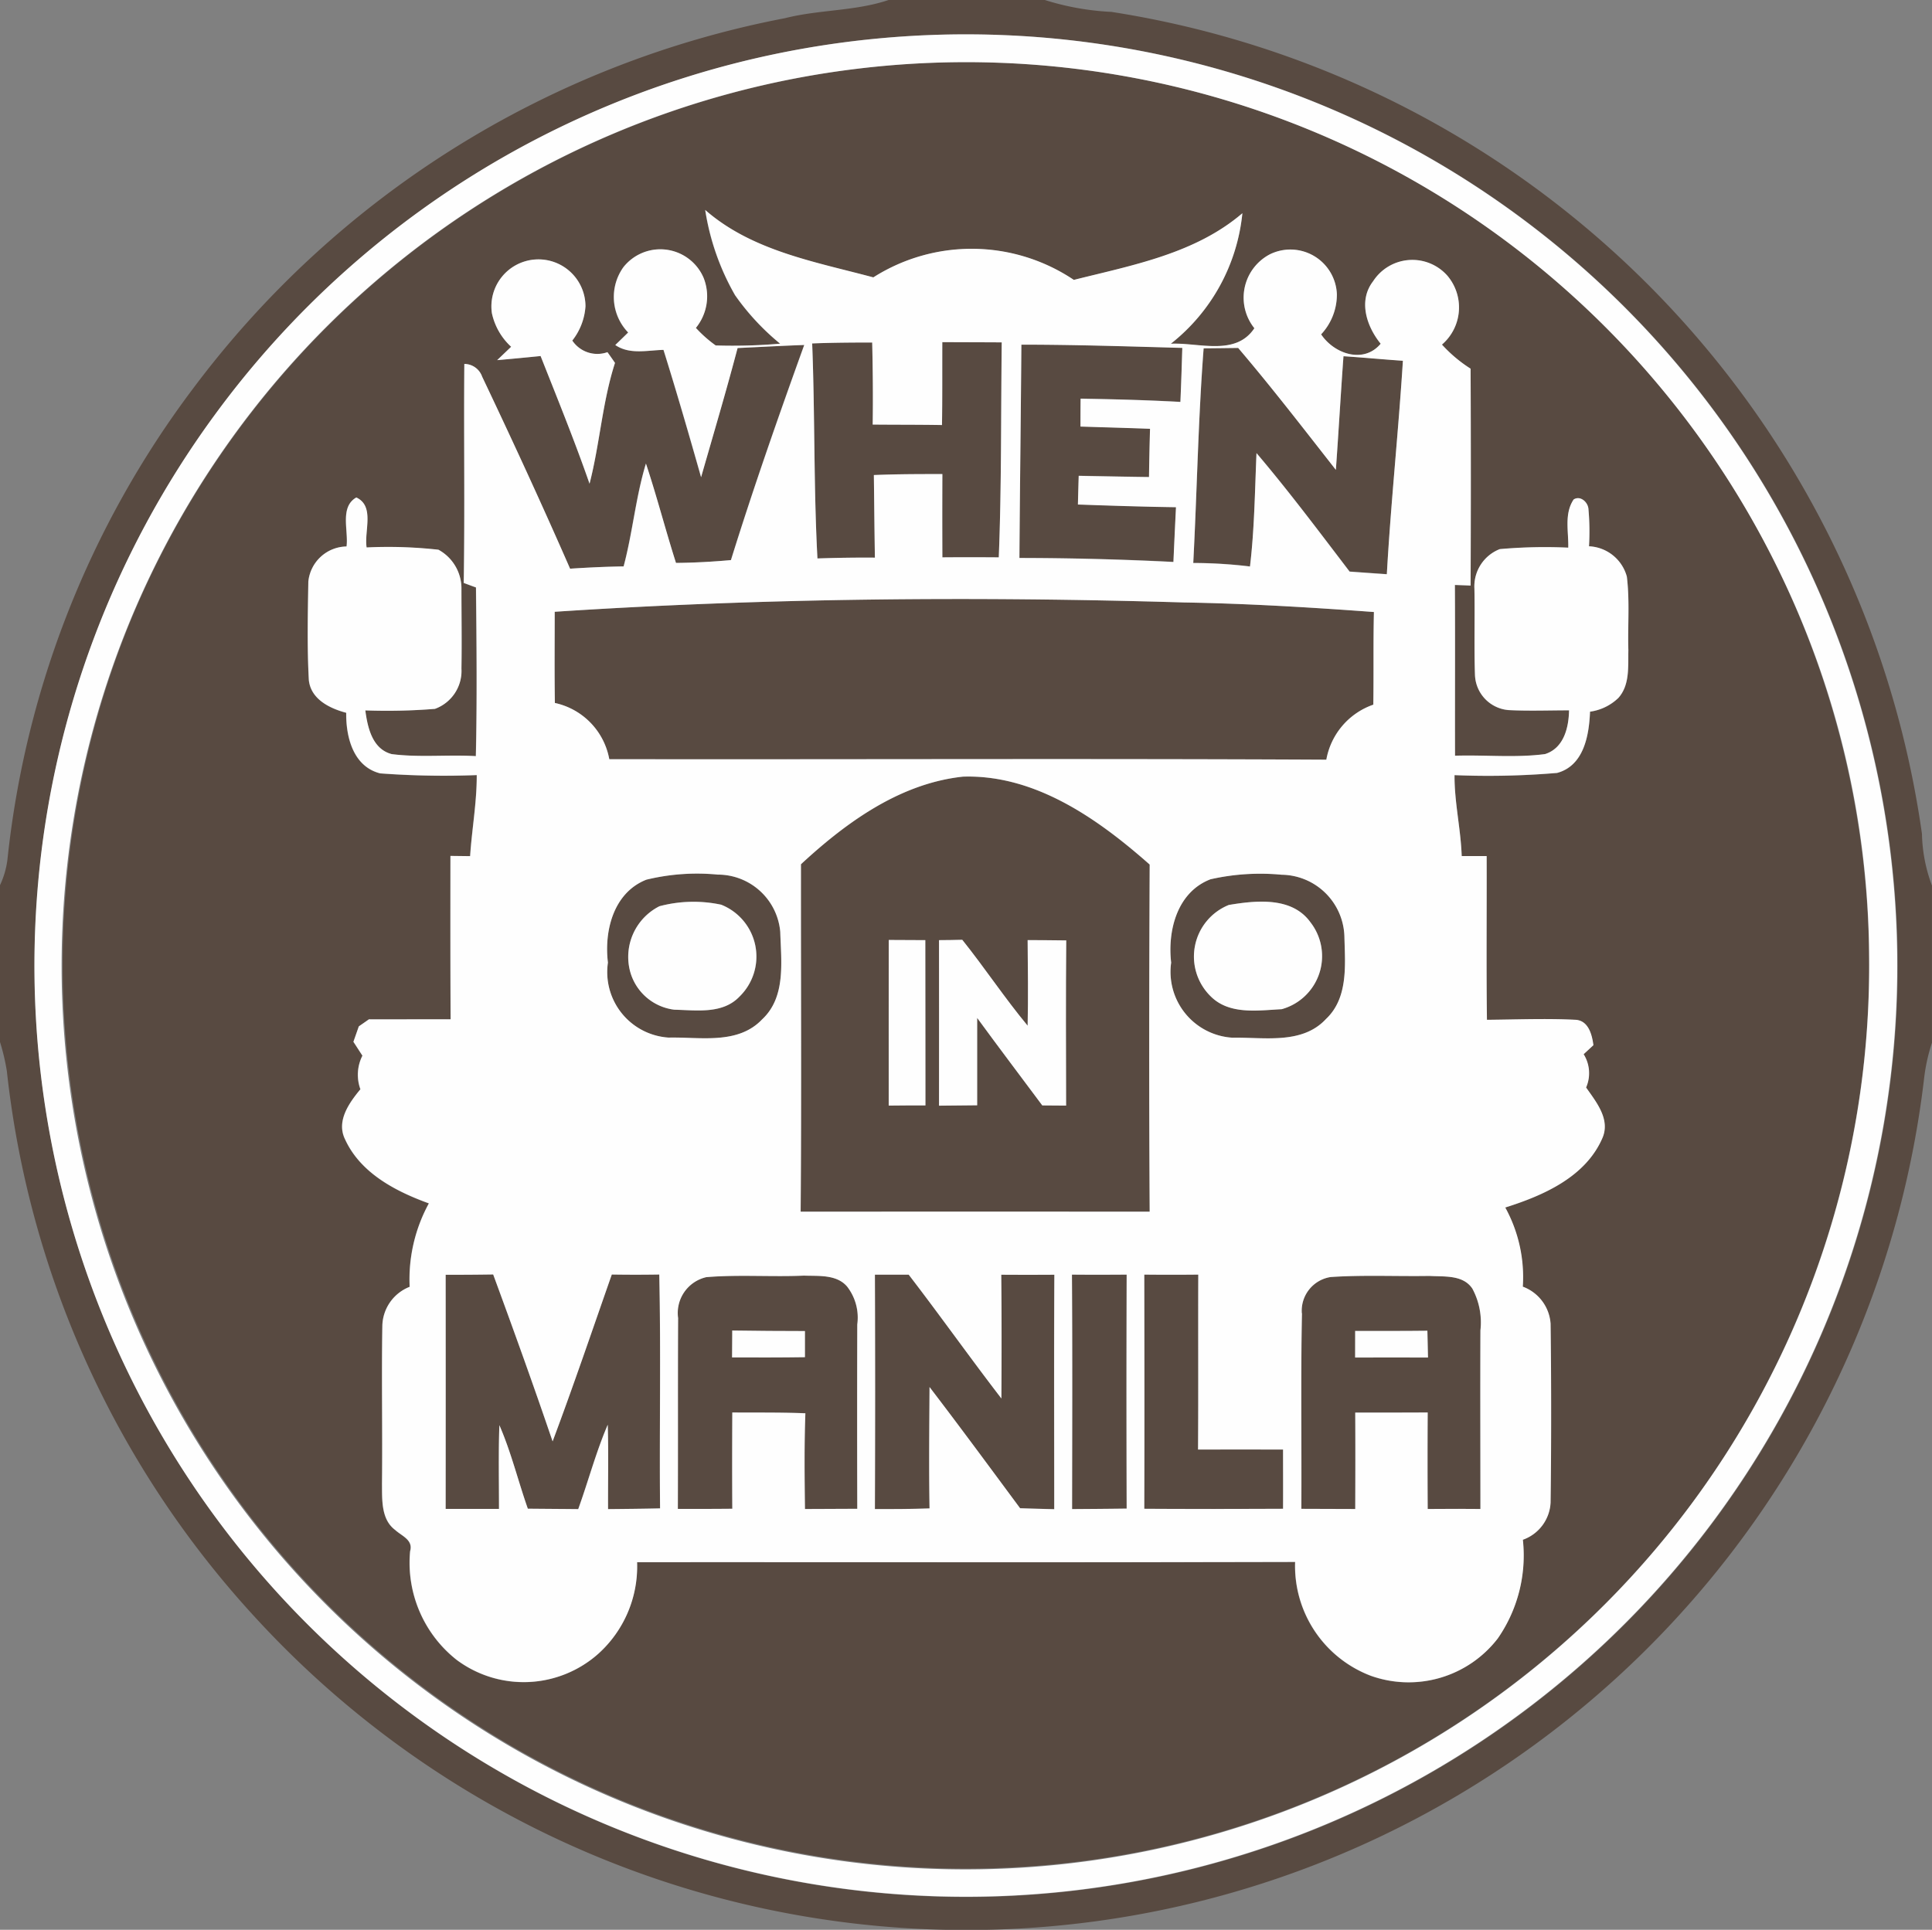
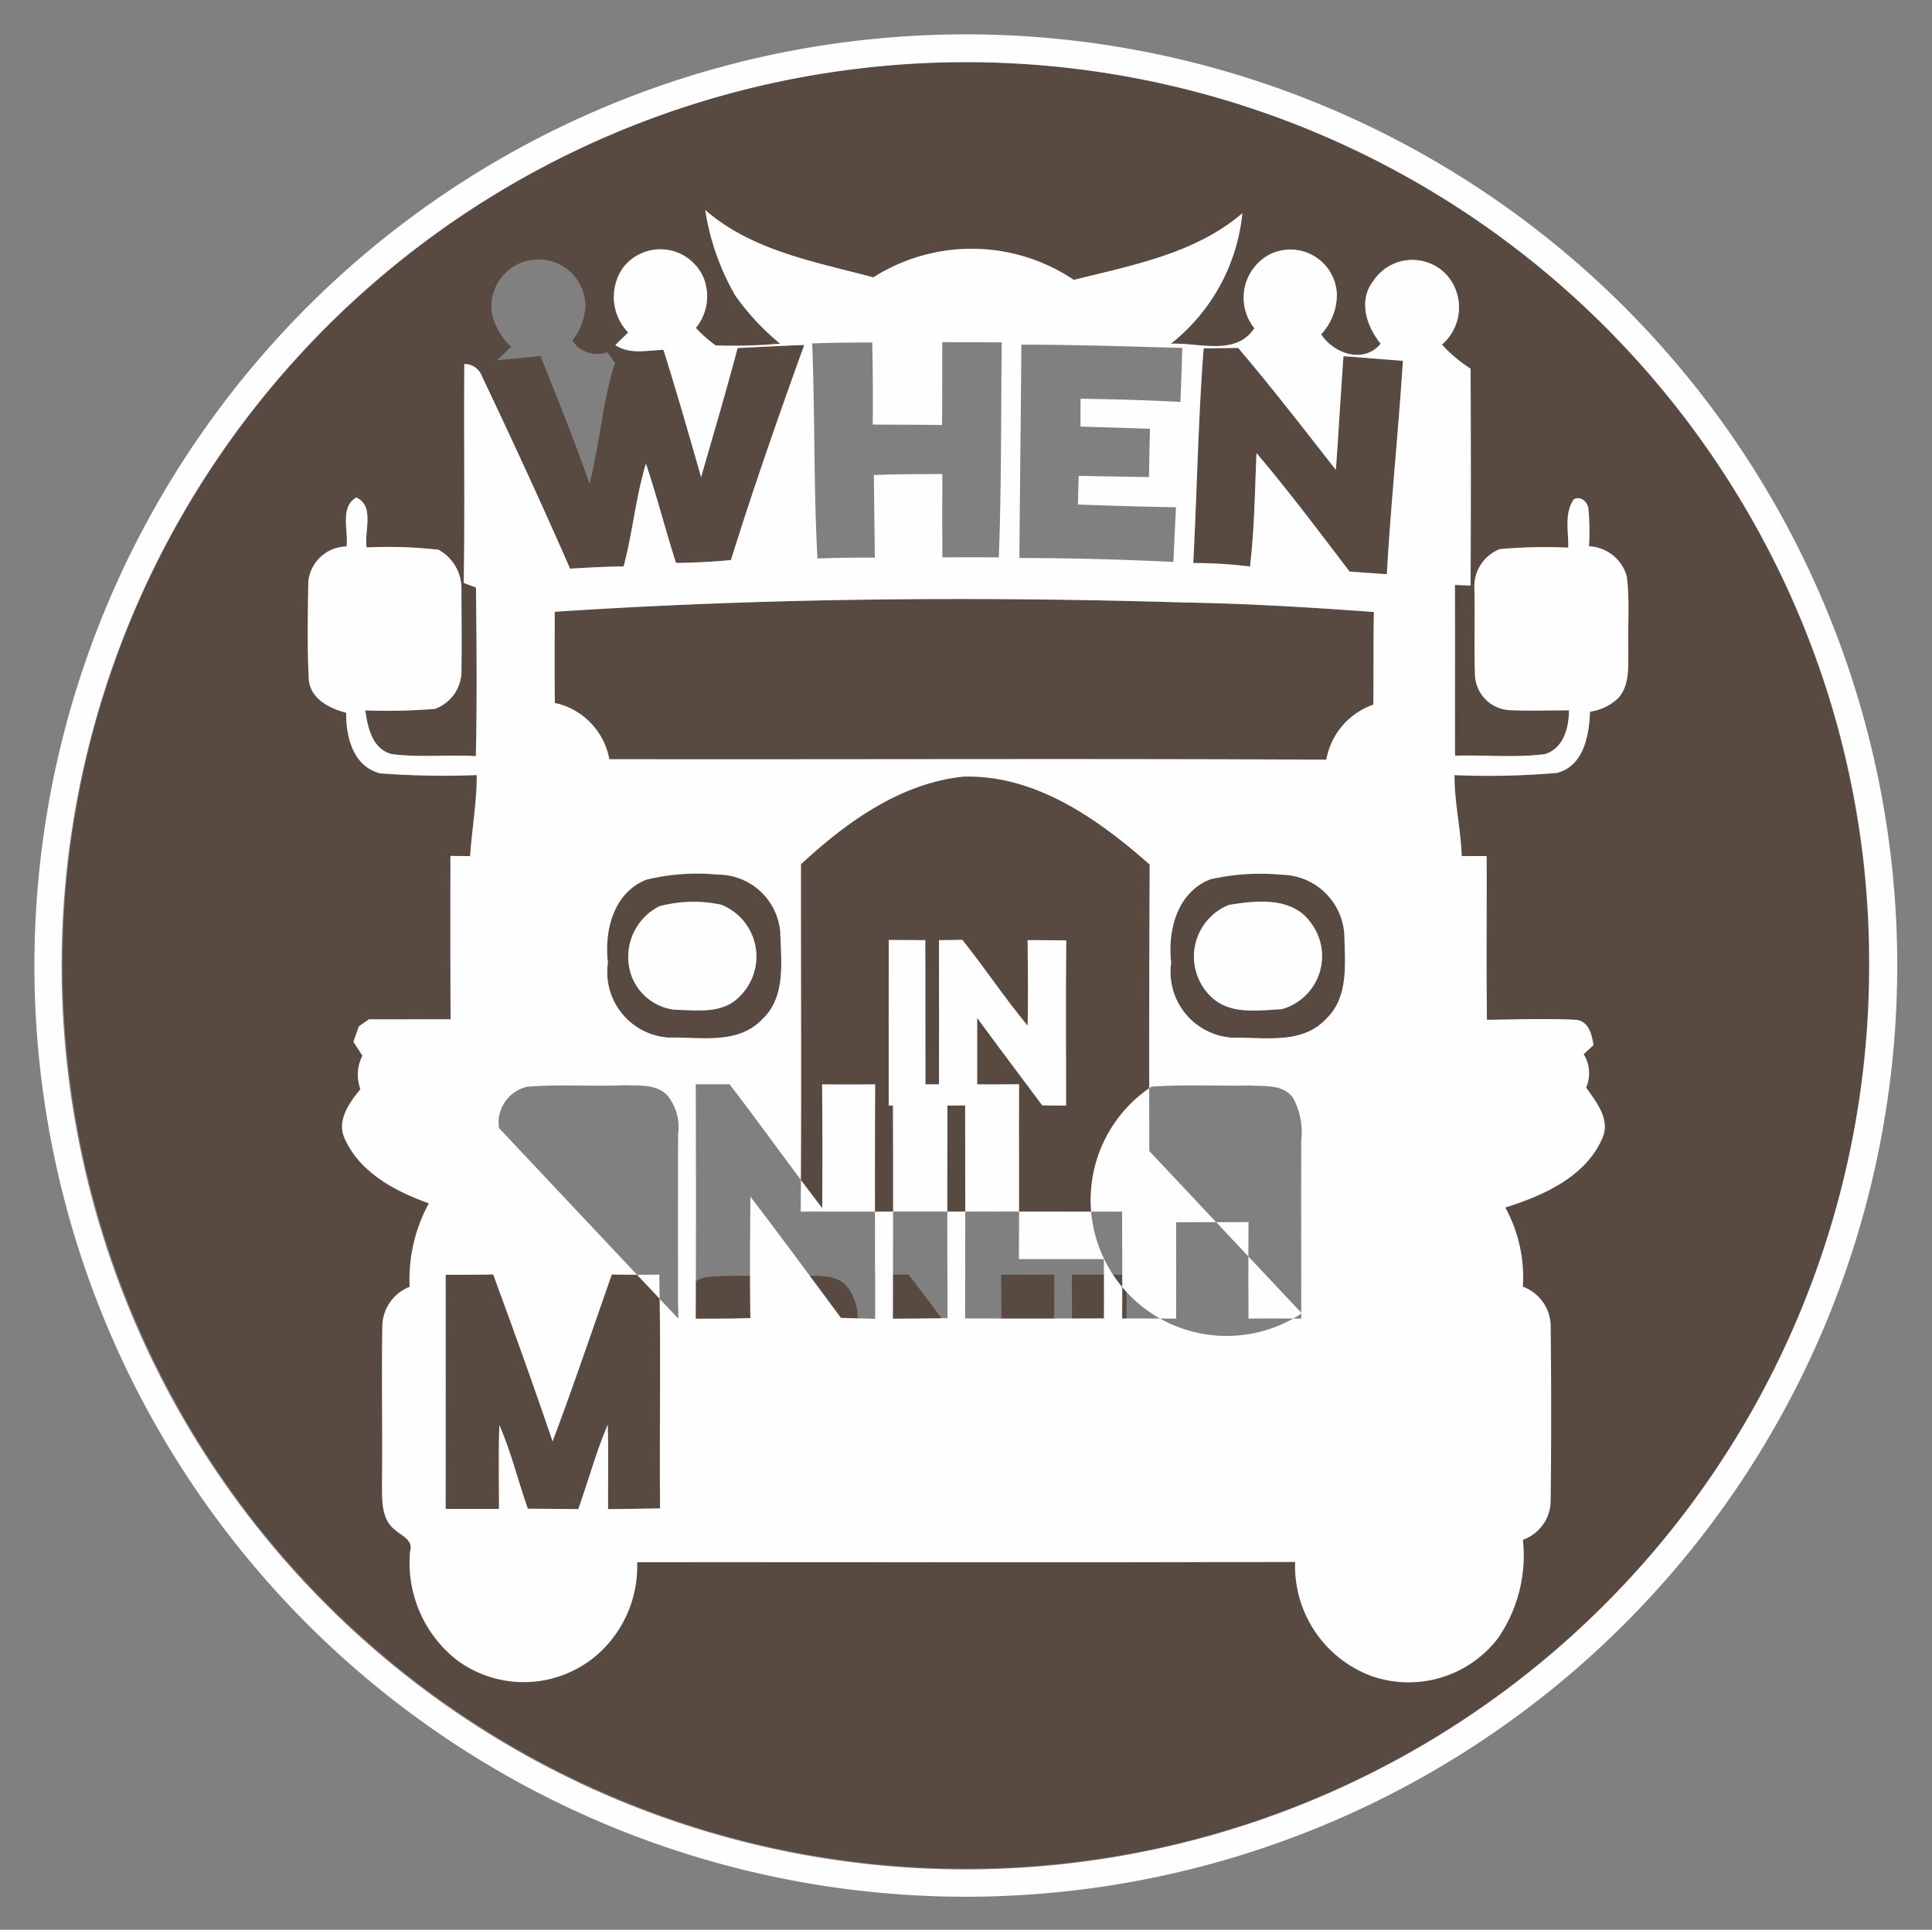
<svg xmlns="http://www.w3.org/2000/svg" width="118.821" height="118.713" viewBox="0 0 118.821 118.713">
  <rect x="0" y="0" width="118.821" height="118.713" fill="#808080" stroke="none" />
-   <path d="M54.65,0h9.608a16.192,16.192,0,0,0,4.1.732,59.608,59.608,0,0,1,49.845,50.561,9.64,9.64,0,0,0,.615,3.184v9.672a10.958,10.958,0,0,0-.49,2.252A59.321,59.321,0,0,1,15.809,99.618,59.037,59.037,0,0,1,.422,65.895,12.741,12.741,0,0,0,0,64.1V54.454a5.272,5.272,0,0,0,.456-1.562,58.328,58.328,0,0,1,11.4-28.966A59.4,59.4,0,0,1,48.287,1.117C50.38.585,52.594.694,54.65,0m-.626,2.365A57.294,57.294,0,1,0,84.514,7.9,57.378,57.378,0,0,0,54.024,2.365Z" fill="#584a41" />
  <path d="M59.2,10.547a55.577,55.577,0,0,1,56.423,30.614,55.756,55.756,0,0,1-4.858,57.162,55.572,55.572,0,0,1-89.229,1.034A55.7,55.7,0,0,1,14.518,44.2,55.632,55.632,0,0,1,59.2,10.547m-9.483,8.695a15.214,15.214,0,0,0,1.837,5.251,14.959,14.959,0,0,0,2.772,2.984,33.943,33.943,0,0,1-3.964.109,7.87,7.87,0,0,1-1.218-1.079,3.074,3.074,0,0,0,.472-3.086,2.894,2.894,0,0,0-4.926-.653,3.148,3.148,0,0,0,.29,4.021c-.2.192-.592.577-.792.77.883.6,1.969.321,2.965.3.815,2.6,1.569,5.213,2.312,7.831.758-2.644,1.543-5.285,2.244-7.944,1.369-.064,2.735-.14,4.1-.189-1.581,4.383-3.123,8.785-4.508,13.233-1.124.1-2.252.162-3.38.174-.645-2.029-1.177-4.093-1.848-6.111-.63,2.067-.815,4.24-1.373,6.326-1.1.015-2.2.068-3.293.14-1.735-3.968-3.55-7.9-5.409-11.814a1.162,1.162,0,0,0-1.094-.781c-.038,4.489.038,8.981-.038,13.47.189.072.566.211.754.279.038,3.459.072,6.922-.008,10.377-1.72-.1-3.459.094-5.172-.124-1.2-.309-1.486-1.633-1.626-2.69a36.834,36.834,0,0,0,4.281-.094,2.483,2.483,0,0,0,1.633-2.471c.03-1.656,0-3.312,0-4.968a2.718,2.718,0,0,0-1.415-2.346,27.823,27.823,0,0,0-4.417-.14c-.162-1,.517-2.542-.634-3.074-1.034.588-.475,2.033-.6,3.014a2.4,2.4,0,0,0-2.35,2.158c-.034,2.014-.079,4.04.03,6.05.121,1.184,1.286,1.754,2.3,2.022-.023,1.494.434,3.312,2.09,3.727a52.786,52.786,0,0,0,5.937.106c.008,1.671-.3,3.323-.407,4.987l-1.211-.015c0,3.35-.008,6.7.011,10.053-1.675-.008-3.35.008-5.024,0-.155.109-.468.324-.622.434l-.332.947c.14.211.415.641.554.853a2.6,2.6,0,0,0-.124,2.067c-.694.837-1.5,1.958-.943,3.082.947,2.075,3.112,3.2,5.153,3.938a9.756,9.756,0,0,0-1.181,5.134,2.638,2.638,0,0,0-1.679,2.358c-.057,3.252.015,6.507-.023,9.762.015.969-.064,2.184.811,2.837.4.366,1.12.607.92,1.3a7.607,7.607,0,0,0,2.852,6.684,6.9,6.9,0,0,0,8.725-.373,7.229,7.229,0,0,0,2.38-5.628c13.489-.008,26.982.019,40.471-.015a7.225,7.225,0,0,0,4.651,7,6.918,6.918,0,0,0,7.816-2.3,8.96,8.96,0,0,0,1.539-6.066,2.559,2.559,0,0,0,1.7-2.29q.074-5.5,0-11a2.62,2.62,0,0,0-1.709-2.278,8.885,8.885,0,0,0-1.079-4.87c2.354-.743,4.964-1.886,5.99-4.308.468-1.143-.4-2.192-1.018-3.074a2.2,2.2,0,0,0-.151-2.048l.6-.555c-.083-.649-.306-1.513-1.094-1.562-1.818-.091-3.64-.015-5.454,0C97.764,65.71,97.8,62.353,97.791,59H96.255c-.057-1.671-.453-3.308-.441-4.979a50.207,50.207,0,0,0,6.307-.136c1.648-.441,1.969-2.316,2.026-3.768a3.129,3.129,0,0,0,1.743-.845c.717-.8.592-1.946.615-2.938-.045-1.509.091-3.025-.094-4.527a2.529,2.529,0,0,0-2.327-1.863,15.5,15.5,0,0,0-.034-2.293c-.03-.426-.5-.849-.909-.588-.592.879-.306,1.98-.332,2.965a31.393,31.393,0,0,0-4.213.091,2.457,2.457,0,0,0-1.562,2.429c.038,1.765-.026,3.531.034,5.3a2.248,2.248,0,0,0,2.067,2.173c1.237.064,2.478.011,3.719.015-.019,1.071-.324,2.331-1.479,2.693-1.829.238-3.693.038-5.534.1-.011-3.5.011-7-.008-10.505.241.008.724.026.966.038q.034-6.671,0-13.342a8.625,8.625,0,0,1-1.762-1.482,3.017,3.017,0,0,0,.336-4.236,2.874,2.874,0,0,0-4.572.343c-.924,1.2-.4,2.776.468,3.84-1.049,1.256-2.863.619-3.663-.577a3.587,3.587,0,0,0,.969-2.467,2.861,2.861,0,0,0-4.108-2.463,3.008,3.008,0,0,0-.966,4.553c-1.158,1.739-3.414.871-5.138.954a11.7,11.7,0,0,0,4.4-8.027c-2.908,2.493-6.767,3.2-10.366,4.1a11.278,11.278,0,0,0-12.331-.155c-3.583-.962-7.461-1.626-10.347-4.153M36.607,25.6a3.925,3.925,0,0,0,1.184,2.067c-.287.275-.573.547-.86.822q1.335-.119,2.671-.253c1.03,2.607,2.09,5.206,3.01,7.854.634-2.452.785-5.013,1.565-7.431-.151-.223-.306-.441-.464-.66a1.855,1.855,0,0,1-2.161-.713,3.808,3.808,0,0,0,.811-2.112,2.893,2.893,0,1,0-5.756.426Z" transform="translate(-6.355 -6.333)" fill="#584a41" />
-   <path d="M132.42,55.875c1.23-.049,2.463-.057,3.693-.057.038,1.682.057,3.365.03,5.047,1.422.015,2.84,0,4.262.03.026-1.7.011-3.4.019-5.1,1.218.008,2.437.008,3.655.015-.053,4.41-.008,8.819-.181,13.225-1.158-.011-2.316-.015-3.47,0q-.011-2.563,0-5.123c-1.4,0-2.81,0-4.213.06.023,1.694.034,3.387.064,5.081q-1.771-.011-3.534.049C132.507,64.7,132.594,60.281,132.42,55.875Z" transform="translate(-82.47 -34.752)" fill="#584a41" />
-   <path d="M166.331,56.18c3.3,0,6.6.113,9.9.2-.034,1.109-.068,2.214-.117,3.323-2.044-.109-4.089-.162-6.137-.2,0,.573,0,1.147-.008,1.716,1.426.045,2.852.083,4.278.136-.03.988-.049,1.98-.064,2.969-1.441-.019-2.882-.049-4.323-.075-.019.588-.034,1.177-.049,1.765,2.011.072,4.021.136,6.032.166-.057,1.124-.109,2.244-.158,3.368q-4.73-.238-9.472-.245C166.24,64.931,166.3,60.556,166.331,56.18Z" transform="translate(-103.514 -34.988)" fill="#584a41" />
  <path d="M195.2,56.743c.705,0,1.415-.015,2.12-.023,2.078,2.437,4.032,4.979,6.009,7.5.166-2.327.3-4.659.468-6.99,1.218.083,2.433.2,3.655.279-.275,4.379-.743,8.748-.988,13.131q-1.149-.079-2.29-.162c-1.875-2.456-3.727-4.934-5.726-7.288-.1,2.327-.121,4.659-.4,6.975a29.171,29.171,0,0,0-3.489-.215C194.79,65.547,194.862,61.137,195.2,56.743Z" transform="translate(-121.17 -35.325)" fill="#584a41" />
  <path d="M90.43,98.473c12.878-.849,25.8-.958,38.7-.573,3.9.068,7.793.3,11.682.588-.045,1.9-.008,3.8-.038,5.7a4.4,4.4,0,0,0-2.889,3.384c-14.7-.075-29.4-.008-44.1-.03a4.33,4.33,0,0,0-3.346-3.459C90.412,102.215,90.43,100.344,90.43,98.473Z" transform="translate(-56.315 -60.839)" fill="#584a41" />
  <path d="M130.559,132.038c2.78-2.573,6.092-4.975,9.966-5.387,4.428-.14,8.3,2.6,11.479,5.409-.03,7.118-.041,14.236,0,21.354q-10.734-.017-21.467,0c.057-7.122.011-14.247.019-21.373m5.4,4.659q-.011,5.092,0,10.188c.754-.008,1.505-.011,2.259-.011-.008-3.391,0-6.778-.008-10.166l-2.248-.011m3.089.011c.008,3.395,0,6.786,0,10.181q1.177-.017,2.346-.023,0-2.688,0-5.375c1.32,1.807,2.671,3.591,4.006,5.383l1.464.011c-.008-3.387-.023-6.775.008-10.162-.792-.008-1.581-.015-2.373-.019.015,1.754.038,3.512,0,5.266-1.415-1.7-2.637-3.557-4.021-5.285C140,136.7,139.525,136.7,139.05,136.708Z" transform="translate(-81.299 -78.874)" fill="#584a41" />
  <path d="M101.387,142.9a13.2,13.2,0,0,1,4.394-.309,3.856,3.856,0,0,1,3.844,3.531c.053,1.818.362,4.006-1.12,5.379-1.494,1.569-3.814,1.071-5.745,1.117A4.037,4.037,0,0,1,99.026,148c-.241-1.965.343-4.3,2.361-5.1m.807,1.633a3.492,3.492,0,0,0-1.811,3.968,3.219,3.219,0,0,0,2.742,2.4c1.354.03,2.961.283,4-.811A3.433,3.433,0,0,0,106,144.438,8.147,8.147,0,0,0,102.194,144.532Z" transform="translate(-61.64 -88.785)" fill="#584a41" />
  <path d="M193.3,142.874a13.876,13.876,0,0,1,4.368-.279,3.914,3.914,0,0,1,3.866,3.882c.045,1.7.23,3.708-1.132,4.99-1.471,1.592-3.821,1.117-5.752,1.154A4.059,4.059,0,0,1,190.874,148c-.23-1.988.373-4.345,2.422-5.13m1.128,1.581a3.42,3.42,0,0,0-1.12,5.62c1.147,1.15,2.9.868,4.368.792a3.387,3.387,0,0,0,1.769-5.345C198.3,143.938,196.1,144.176,194.423,144.455Z" transform="translate(-118.845 -88.786)" fill="#584a41" />
  <path d="M72.654,207.849q1.46.006,2.92-.019c1.252,3.41,2.486,6.827,3.655,10.268,1.275-3.4,2.437-6.839,3.64-10.264q1.46.023,2.92,0c.106,4.794,0,9.592.049,14.387-1.068.026-2.139.034-3.2.045-.008-1.731.034-3.463-.019-5.19-.724,1.686-1.192,3.467-1.814,5.19-1.034-.011-2.063-.015-3.1-.026-.6-1.705-1.026-3.478-1.75-5.138-.06,1.716-.019,3.433-.023,5.153-1.094,0-2.188,0-3.282,0Q72.661,215.055,72.654,207.849Z" transform="translate(-45.246 -129.434)" fill="#584a41" />
  <path d="M110.525,210.653a2.26,2.26,0,0,1,1.731-2.539c2-.166,4-.008,6-.094.9.034,2.011-.087,2.659.671a3.11,3.11,0,0,1,.626,2.335q-.011,5.669,0,11.339c-1.071,0-2.146.008-3.218.011-.023-1.961-.045-3.927.026-5.888-1.5-.06-3-.038-4.493-.049-.008,1.977-.011,3.949,0,5.922-1.117.015-2.233.015-3.35.011.015-3.908,0-7.812.015-11.72m3.335.747c0,.551-.008,1.105-.011,1.656,1.494,0,2.988.008,4.481-.015,0-.536,0-1.071,0-1.607C116.84,211.43,115.35,211.426,113.86,211.4Z" transform="translate(-68.824 -129.553)" fill="#584a41" />
  <path d="M142.64,207.86c.694,0,1.384,0,2.075,0,1.939,2.512,3.768,5.1,5.7,7.616.015-2.539.019-5.073-.008-7.612q1.63.011,3.267,0c-.026,4.806-.011,9.615-.008,14.425-.7-.019-1.4-.034-2.1-.06-1.845-2.49-3.682-4.99-5.568-7.454-.011,2.49-.042,4.975,0,7.465-1.12.041-2.241.045-3.361.041Q142.661,215.072,142.64,207.86Z" transform="translate(-88.835 -129.453)" fill="#584a41" />
  <path d="M174.76,207.864c1.124.008,2.244,0,3.365,0q-.023,7.2,0,14.394c-1.117.015-2.237.023-3.357.03C174.775,217.475,174.79,212.669,174.76,207.864Z" transform="translate(-108.839 -129.453)" fill="#584a41" />
-   <path d="M186.544,207.86q1.658.017,3.319,0c-.011,3.587.011,7.175-.015,10.762q2.614,0,5.228,0c0,1.215.008,2.429,0,3.644-2.848.008-5.692.015-8.536,0C186.559,217.464,186.551,212.662,186.544,207.86Z" transform="translate(-116.175 -129.453)" fill="#584a41" />
  <path d="M212.182,210.359a2.1,2.1,0,0,1,1.769-2.229c2.018-.136,4.047-.034,6.073-.068.9.057,2.067-.087,2.644.785a4.383,4.383,0,0,1,.494,2.565c-.019,3.663-.008,7.325,0,10.988-1.083-.008-2.165,0-3.244,0q-.017-2.971,0-5.937c-1.486,0-2.972,0-4.455.008.011,1.977.008,3.953,0,5.93l-3.316-.011c.023-4.01-.041-8.023.038-12.033m3.282,1.09c0,.543,0,1.086,0,1.633,1.494,0,2.988-.008,4.481,0-.015-.551-.026-1.1-.038-1.648C218.425,211.456,216.943,211.449,215.464,211.449Z" transform="translate(-132.119 -129.575)" fill="#584a41" />
  <g transform="translate(2.105 2.107)">
    <path d="M57.5,5.843A57.283,57.283,0,1,1,16.617,29.087,57.183,57.183,0,0,1,57.5,5.843M56.322,7.691A55.585,55.585,0,1,0,118.43,62.315a54.745,54.745,0,0,0-5.685-24.009A55.577,55.577,0,0,0,56.322,7.691Z" transform="translate(-5.58 -5.584)" fill="#fefefe" />
-     <path d="M74.614,34.22c2.886,2.527,6.763,3.191,10.347,4.153a11.277,11.277,0,0,1,12.331.155c3.6-.905,7.457-1.611,10.366-4.1a11.7,11.7,0,0,1-4.4,8.027c1.724-.083,3.98.785,5.138-.954a3.008,3.008,0,0,1,.966-4.553,2.861,2.861,0,0,1,4.108,2.463,3.587,3.587,0,0,1-.969,2.467c.8,1.2,2.614,1.833,3.663.577-.864-1.064-1.392-2.64-.468-3.84a2.874,2.874,0,0,1,4.572-.343,3.017,3.017,0,0,1-.336,4.236,8.626,8.626,0,0,0,1.762,1.482q.028,6.671,0,13.342c-.241-.011-.724-.03-.966-.038.019,3.5,0,7,.008,10.505,1.841-.06,3.7.14,5.534-.1,1.154-.362,1.46-1.622,1.479-2.693-1.241,0-2.482.049-3.719-.015a2.248,2.248,0,0,1-2.067-2.173c-.06-1.765,0-3.531-.034-5.3a2.457,2.457,0,0,1,1.562-2.429A31.392,31.392,0,0,1,127.7,55c.026-.985-.26-2.086.332-2.965.411-.26.879.162.909.588a15.5,15.5,0,0,1,.034,2.293,2.529,2.529,0,0,1,2.327,1.863c.185,1.5.049,3.018.094,4.527-.023.992.1,2.139-.615,2.938a3.129,3.129,0,0,1-1.743.845c-.057,1.452-.377,3.327-2.026,3.768a50.206,50.206,0,0,1-6.307.136c-.011,1.671.385,3.308.441,4.979h1.535c.011,3.357-.026,6.714.019,10.072,1.814-.015,3.636-.091,5.454,0,.788.049,1.011.913,1.094,1.562l-.6.555a2.2,2.2,0,0,1,.151,2.048c.615.883,1.486,1.931,1.018,3.074-1.026,2.422-3.636,3.565-5.99,4.308a8.885,8.885,0,0,1,1.079,4.87,2.62,2.62,0,0,1,1.709,2.278q.068,5.5,0,11a2.559,2.559,0,0,1-1.705,2.29,8.96,8.96,0,0,1-1.539,6.066,6.918,6.918,0,0,1-7.816,2.3,7.225,7.225,0,0,1-4.651-7c-13.489.034-26.982.008-40.471.015a7.229,7.229,0,0,1-2.38,5.628,6.9,6.9,0,0,1-8.725.373,7.607,7.607,0,0,1-2.852-6.684c.2-.69-.524-.932-.92-1.3-.875-.653-.8-1.867-.811-2.837.038-3.255-.034-6.511.023-9.762a2.638,2.638,0,0,1,1.679-2.358,9.756,9.756,0,0,1,1.181-5.134c-2.041-.739-4.206-1.863-5.153-3.938-.554-1.124.249-2.244.943-3.082a2.6,2.6,0,0,1,.124-2.067c-.14-.211-.415-.641-.555-.853l.332-.947c.155-.109.468-.324.622-.434,1.675.008,3.35-.008,5.024,0-.019-3.35-.015-6.7-.011-10.053l1.211.015c.109-1.663.415-3.316.407-4.987a52.785,52.785,0,0,1-5.937-.106c-1.656-.415-2.112-2.233-2.09-3.727-1.018-.268-2.184-.837-2.3-2.022-.109-2.011-.064-4.036-.03-6.05a2.4,2.4,0,0,1,2.35-2.158c.128-.981-.43-2.425.6-3.014,1.15.532.472,2.078.634,3.074a27.824,27.824,0,0,1,4.417.14,2.718,2.718,0,0,1,1.415,2.346c0,1.656.026,3.312,0,4.968A2.483,2.483,0,0,1,58,64.917a36.833,36.833,0,0,1-4.281.094c.14,1.056.43,2.38,1.626,2.69,1.713.219,3.451.023,5.172.124.079-3.455.045-6.918.008-10.377-.189-.068-.566-.207-.754-.279.075-4.489,0-8.981.038-13.47a1.162,1.162,0,0,1,1.094.781c1.86,3.912,3.674,7.846,5.409,11.814,1.1-.072,2.2-.124,3.293-.14.558-2.086.743-4.259,1.373-6.326.671,2.018,1.2,4.081,1.848,6.111,1.128-.011,2.256-.072,3.38-.174,1.384-4.447,2.927-8.849,4.508-13.233-1.369.049-2.735.124-4.1.189-.7,2.659-1.486,5.3-2.244,7.944-.743-2.618-1.5-5.232-2.312-7.831-1,.023-2.082.306-2.965-.3.2-.192.6-.577.792-.77a3.148,3.148,0,0,1-.29-4.021,2.894,2.894,0,0,1,4.926.653,3.074,3.074,0,0,1-.472,3.086,7.869,7.869,0,0,0,1.218,1.079,33.942,33.942,0,0,0,3.964-.109,14.959,14.959,0,0,1-2.772-2.984,15.214,15.214,0,0,1-1.837-5.251M81.2,42.436c.174,4.406.087,8.823.324,13.229q1.765-.062,3.534-.049c-.03-1.694-.041-3.387-.064-5.081,1.4-.06,2.81-.06,4.213-.06q-.011,2.563,0,5.123c1.154-.011,2.312-.008,3.47,0,.174-4.406.128-8.815.181-13.225-1.218-.008-2.437-.008-3.655-.015-.008,1.7.008,3.4-.019,5.1-1.422-.026-2.84-.015-4.262-.03.026-1.682.008-3.365-.03-5.047-1.23,0-2.463.008-3.693.057m12.867.068c-.03,4.376-.091,8.751-.121,13.131q4.736.006,9.472.245c.049-1.124.1-2.244.158-3.368-2.011-.03-4.021-.094-6.032-.166.015-.588.03-1.177.049-1.765,1.441.026,2.882.057,4.323.075.015-.988.034-1.98.064-2.969-1.426-.053-2.852-.091-4.278-.136,0-.57,0-1.143.008-1.716,2.048.034,4.093.087,6.137.2.049-1.109.083-2.214.117-3.323-3.3-.091-6.6-.2-9.9-.2m11.211.226c-.336,4.395-.407,8.8-.637,13.206a29.171,29.171,0,0,1,3.489.215c.275-2.316.3-4.647.4-6.975,2,2.354,3.851,4.832,5.726,7.288q1.143.085,2.29.162c.245-4.383.713-8.751.988-13.131-1.222-.083-2.437-.2-3.655-.279-.17,2.331-.3,4.662-.468,6.99-1.977-2.52-3.931-5.062-6.009-7.5-.705.008-1.415.019-2.12.023M65.365,58.946c0,1.871-.019,3.742.011,5.609a4.33,4.33,0,0,1,3.346,3.459c14.7.023,29.4-.045,44.1.03a4.4,4.4,0,0,1,2.889-3.384c.03-1.9-.008-3.8.038-5.7-3.889-.287-7.786-.521-11.682-.588-12.9-.385-25.824-.275-38.7.573M80.51,74.476c-.008,7.126.038,14.251-.019,21.373q10.734-.006,21.467,0c-.045-7.118-.034-14.236,0-21.354-3.176-2.81-7.05-5.549-11.479-5.409C86.6,69.5,83.29,71.9,80.51,74.476M71,75.426c-2.018.8-2.6,3.138-2.361,5.1a4.037,4.037,0,0,0,3.734,4.613c1.931-.045,4.251.453,5.745-1.117,1.482-1.373,1.173-3.561,1.12-5.379a3.856,3.856,0,0,0-3.844-3.531A13.2,13.2,0,0,0,71,75.426m34.7-.026c-2.048.785-2.652,3.142-2.422,5.13a4.059,4.059,0,0,0,3.772,4.617c1.931-.038,4.281.438,5.752-1.154,1.362-1.283,1.177-3.289,1.132-4.99a3.914,3.914,0,0,0-3.866-3.882,13.876,13.876,0,0,0-4.368.279M58.658,99.726q.006,7.2,0,14.409c1.094,0,2.188,0,3.282,0,0-1.72-.038-3.436.023-5.153.724,1.66,1.15,3.433,1.75,5.138,1.034.011,2.063.015,3.1.026.622-1.724,1.09-3.5,1.814-5.19.053,1.728.011,3.459.019,5.19,1.064-.011,2.135-.019,3.2-.045-.045-4.794.057-9.592-.049-14.387q-1.46.023-2.92,0c-1.2,3.425-2.365,6.865-3.64,10.264-1.169-3.44-2.4-6.858-3.655-10.268q-1.46.023-2.92.019m14.293,2.686c-.019,3.908,0,7.812-.015,11.72,1.117,0,2.233,0,3.35-.011-.015-1.973-.011-3.946,0-5.922,1.5.011,3-.011,4.493.049-.072,1.962-.049,3.927-.026,5.888,1.071,0,2.146-.011,3.218-.011q-.017-5.669,0-11.339a3.11,3.11,0,0,0-.626-2.335c-.649-.758-1.762-.637-2.659-.671-2,.087-4-.072-6,.094a2.26,2.26,0,0,0-1.731,2.539m12.1-2.693q.028,7.208,0,14.421c1.12,0,2.241,0,3.361-.041-.045-2.49-.015-4.975,0-7.465,1.886,2.463,3.723,4.964,5.568,7.454.7.026,1.4.041,2.1.06,0-4.809-.019-9.619.008-14.425q-1.635.011-3.267,0c.026,2.539.023,5.073.008,7.612-1.935-2.512-3.765-5.1-5.7-7.616-.69,0-1.381,0-2.075,0m12.116,0c.03,4.806.015,9.611.008,14.421,1.12-.008,2.241-.015,3.357-.03q-.023-7.2,0-14.394c-1.12.008-2.241.011-3.365,0m4.447,0c.008,4.8.015,9.6,0,14.406,2.844.019,5.688.011,8.536,0,.008-1.215,0-2.429,0-3.644q-2.614-.006-5.228,0c.026-3.587,0-7.175.015-10.762q-1.663.017-3.319,0m9.694,2.376c-.079,4.01-.015,8.023-.038,12.033l3.316.011c.008-1.977.011-3.953,0-5.93,1.482,0,2.969,0,4.455-.008q-.017,2.965,0,5.937c1.079-.008,2.161-.011,3.244,0,0-3.663-.015-7.325,0-10.988a4.383,4.383,0,0,0-.494-2.565c-.577-.871-1.743-.728-2.644-.785-2.026.034-4.055-.068-6.073.068A2.1,2.1,0,0,0,111.313,102.1Z" transform="translate(-33.355 -23.418)" fill="#fefefe" />
-     <path d="M80.131,45.6a2.893,2.893,0,1,1,5.756-.426,3.808,3.808,0,0,1-.811,2.112A1.855,1.855,0,0,0,87.238,48c.158.219.313.438.464.66-.781,2.418-.932,4.979-1.565,7.431-.92-2.648-1.98-5.247-3.01-7.854q-1.335.136-2.671.253c.287-.275.573-.547.86-.822A3.925,3.925,0,0,1,80.131,45.6Z" transform="translate(-51.984 -28.443)" fill="#fefefe" />
+     <path d="M74.614,34.22c2.886,2.527,6.763,3.191,10.347,4.153a11.277,11.277,0,0,1,12.331.155c3.6-.905,7.457-1.611,10.366-4.1a11.7,11.7,0,0,1-4.4,8.027c1.724-.083,3.98.785,5.138-.954a3.008,3.008,0,0,1,.966-4.553,2.861,2.861,0,0,1,4.108,2.463,3.587,3.587,0,0,1-.969,2.467c.8,1.2,2.614,1.833,3.663.577-.864-1.064-1.392-2.64-.468-3.84a2.874,2.874,0,0,1,4.572-.343,3.017,3.017,0,0,1-.336,4.236,8.626,8.626,0,0,0,1.762,1.482q.028,6.671,0,13.342c-.241-.011-.724-.03-.966-.038.019,3.5,0,7,.008,10.505,1.841-.06,3.7.14,5.534-.1,1.154-.362,1.46-1.622,1.479-2.693-1.241,0-2.482.049-3.719-.015a2.248,2.248,0,0,1-2.067-2.173c-.06-1.765,0-3.531-.034-5.3a2.457,2.457,0,0,1,1.562-2.429A31.392,31.392,0,0,1,127.7,55c.026-.985-.26-2.086.332-2.965.411-.26.879.162.909.588a15.5,15.5,0,0,1,.034,2.293,2.529,2.529,0,0,1,2.327,1.863c.185,1.5.049,3.018.094,4.527-.023.992.1,2.139-.615,2.938a3.129,3.129,0,0,1-1.743.845c-.057,1.452-.377,3.327-2.026,3.768a50.206,50.206,0,0,1-6.307.136c-.011,1.671.385,3.308.441,4.979h1.535c.011,3.357-.026,6.714.019,10.072,1.814-.015,3.636-.091,5.454,0,.788.049,1.011.913,1.094,1.562l-.6.555a2.2,2.2,0,0,1,.151,2.048c.615.883,1.486,1.931,1.018,3.074-1.026,2.422-3.636,3.565-5.99,4.308a8.885,8.885,0,0,1,1.079,4.87,2.62,2.62,0,0,1,1.709,2.278q.068,5.5,0,11a2.559,2.559,0,0,1-1.705,2.29,8.96,8.96,0,0,1-1.539,6.066,6.918,6.918,0,0,1-7.816,2.3,7.225,7.225,0,0,1-4.651-7c-13.489.034-26.982.008-40.471.015a7.229,7.229,0,0,1-2.38,5.628,6.9,6.9,0,0,1-8.725.373,7.607,7.607,0,0,1-2.852-6.684c.2-.69-.524-.932-.92-1.3-.875-.653-.8-1.867-.811-2.837.038-3.255-.034-6.511.023-9.762a2.638,2.638,0,0,1,1.679-2.358,9.756,9.756,0,0,1,1.181-5.134c-2.041-.739-4.206-1.863-5.153-3.938-.554-1.124.249-2.244.943-3.082a2.6,2.6,0,0,1,.124-2.067c-.14-.211-.415-.641-.555-.853l.332-.947c.155-.109.468-.324.622-.434,1.675.008,3.35-.008,5.024,0-.019-3.35-.015-6.7-.011-10.053l1.211.015c.109-1.663.415-3.316.407-4.987a52.785,52.785,0,0,1-5.937-.106c-1.656-.415-2.112-2.233-2.09-3.727-1.018-.268-2.184-.837-2.3-2.022-.109-2.011-.064-4.036-.03-6.05a2.4,2.4,0,0,1,2.35-2.158c.128-.981-.43-2.425.6-3.014,1.15.532.472,2.078.634,3.074a27.824,27.824,0,0,1,4.417.14,2.718,2.718,0,0,1,1.415,2.346c0,1.656.026,3.312,0,4.968A2.483,2.483,0,0,1,58,64.917a36.833,36.833,0,0,1-4.281.094c.14,1.056.43,2.38,1.626,2.69,1.713.219,3.451.023,5.172.124.079-3.455.045-6.918.008-10.377-.189-.068-.566-.207-.754-.279.075-4.489,0-8.981.038-13.47a1.162,1.162,0,0,1,1.094.781c1.86,3.912,3.674,7.846,5.409,11.814,1.1-.072,2.2-.124,3.293-.14.558-2.086.743-4.259,1.373-6.326.671,2.018,1.2,4.081,1.848,6.111,1.128-.011,2.256-.072,3.38-.174,1.384-4.447,2.927-8.849,4.508-13.233-1.369.049-2.735.124-4.1.189-.7,2.659-1.486,5.3-2.244,7.944-.743-2.618-1.5-5.232-2.312-7.831-1,.023-2.082.306-2.965-.3.2-.192.6-.577.792-.77a3.148,3.148,0,0,1-.29-4.021,2.894,2.894,0,0,1,4.926.653,3.074,3.074,0,0,1-.472,3.086,7.869,7.869,0,0,0,1.218,1.079,33.942,33.942,0,0,0,3.964-.109,14.959,14.959,0,0,1-2.772-2.984,15.214,15.214,0,0,1-1.837-5.251M81.2,42.436c.174,4.406.087,8.823.324,13.229q1.765-.062,3.534-.049c-.03-1.694-.041-3.387-.064-5.081,1.4-.06,2.81-.06,4.213-.06q-.011,2.563,0,5.123c1.154-.011,2.312-.008,3.47,0,.174-4.406.128-8.815.181-13.225-1.218-.008-2.437-.008-3.655-.015-.008,1.7.008,3.4-.019,5.1-1.422-.026-2.84-.015-4.262-.03.026-1.682.008-3.365-.03-5.047-1.23,0-2.463.008-3.693.057m12.867.068c-.03,4.376-.091,8.751-.121,13.131q4.736.006,9.472.245c.049-1.124.1-2.244.158-3.368-2.011-.03-4.021-.094-6.032-.166.015-.588.03-1.177.049-1.765,1.441.026,2.882.057,4.323.075.015-.988.034-1.98.064-2.969-1.426-.053-2.852-.091-4.278-.136,0-.57,0-1.143.008-1.716,2.048.034,4.093.087,6.137.2.049-1.109.083-2.214.117-3.323-3.3-.091-6.6-.2-9.9-.2m11.211.226c-.336,4.395-.407,8.8-.637,13.206a29.171,29.171,0,0,1,3.489.215c.275-2.316.3-4.647.4-6.975,2,2.354,3.851,4.832,5.726,7.288q1.143.085,2.29.162c.245-4.383.713-8.751.988-13.131-1.222-.083-2.437-.2-3.655-.279-.17,2.331-.3,4.662-.468,6.99-1.977-2.52-3.931-5.062-6.009-7.5-.705.008-1.415.019-2.12.023M65.365,58.946c0,1.871-.019,3.742.011,5.609a4.33,4.33,0,0,1,3.346,3.459c14.7.023,29.4-.045,44.1.03a4.4,4.4,0,0,1,2.889-3.384c.03-1.9-.008-3.8.038-5.7-3.889-.287-7.786-.521-11.682-.588-12.9-.385-25.824-.275-38.7.573M80.51,74.476c-.008,7.126.038,14.251-.019,21.373q10.734-.006,21.467,0c-.045-7.118-.034-14.236,0-21.354-3.176-2.81-7.05-5.549-11.479-5.409C86.6,69.5,83.29,71.9,80.51,74.476M71,75.426c-2.018.8-2.6,3.138-2.361,5.1a4.037,4.037,0,0,0,3.734,4.613c1.931-.045,4.251.453,5.745-1.117,1.482-1.373,1.173-3.561,1.12-5.379a3.856,3.856,0,0,0-3.844-3.531A13.2,13.2,0,0,0,71,75.426m34.7-.026c-2.048.785-2.652,3.142-2.422,5.13a4.059,4.059,0,0,0,3.772,4.617c1.931-.038,4.281.438,5.752-1.154,1.362-1.283,1.177-3.289,1.132-4.99a3.914,3.914,0,0,0-3.866-3.882,13.876,13.876,0,0,0-4.368.279M58.658,99.726q.006,7.2,0,14.409c1.094,0,2.188,0,3.282,0,0-1.72-.038-3.436.023-5.153.724,1.66,1.15,3.433,1.75,5.138,1.034.011,2.063.015,3.1.026.622-1.724,1.09-3.5,1.814-5.19.053,1.728.011,3.459.019,5.19,1.064-.011,2.135-.019,3.2-.045-.045-4.794.057-9.592-.049-14.387q-1.46.023-2.92,0c-1.2,3.425-2.365,6.865-3.64,10.264-1.169-3.44-2.4-6.858-3.655-10.268q-1.46.023-2.92.019m14.293,2.686q-.017-5.669,0-11.339a3.11,3.11,0,0,0-.626-2.335c-.649-.758-1.762-.637-2.659-.671-2,.087-4-.072-6,.094a2.26,2.26,0,0,0-1.731,2.539m12.1-2.693q.028,7.208,0,14.421c1.12,0,2.241,0,3.361-.041-.045-2.49-.015-4.975,0-7.465,1.886,2.463,3.723,4.964,5.568,7.454.7.026,1.4.041,2.1.06,0-4.809-.019-9.619.008-14.425q-1.635.011-3.267,0c.026,2.539.023,5.073.008,7.612-1.935-2.512-3.765-5.1-5.7-7.616-.69,0-1.381,0-2.075,0m12.116,0c.03,4.806.015,9.611.008,14.421,1.12-.008,2.241-.015,3.357-.03q-.023-7.2,0-14.394c-1.12.008-2.241.011-3.365,0m4.447,0c.008,4.8.015,9.6,0,14.406,2.844.019,5.688.011,8.536,0,.008-1.215,0-2.429,0-3.644q-2.614-.006-5.228,0c.026-3.587,0-7.175.015-10.762q-1.663.017-3.319,0m9.694,2.376c-.079,4.01-.015,8.023-.038,12.033l3.316.011c.008-1.977.011-3.953,0-5.93,1.482,0,2.969,0,4.455-.008q-.017,2.965,0,5.937c1.079-.008,2.161-.011,3.244,0,0-3.663-.015-7.325,0-10.988a4.383,4.383,0,0,0-.494-2.565c-.577-.871-1.743-.728-2.644-.785-2.026.034-4.055-.068-6.073.068A2.1,2.1,0,0,0,111.313,102.1Z" transform="translate(-33.355 -23.418)" fill="#fefefe" />
    <path d="M104.322,147.341a8.146,8.146,0,0,1,3.8-.094,3.433,3.433,0,0,1,1.128,5.647c-1.037,1.094-2.644.841-4,.811a3.219,3.219,0,0,1-2.742-2.4A3.492,3.492,0,0,1,104.322,147.341Z" transform="translate(-65.872 -93.699)" fill="#fefefe" />
    <path d="M196.812,147.245c1.679-.279,3.882-.517,5.017,1.068a3.387,3.387,0,0,1-1.769,5.345c-1.467.075-3.221.358-4.368-.792A3.421,3.421,0,0,1,196.812,147.245Z" transform="translate(-123.339 -93.683)" fill="#fefefe" />
    <path d="M144.9,153.29l2.248.011c.011,3.387,0,6.775.008,10.166-.754,0-1.505,0-2.259.011Q144.9,158.38,144.9,153.29Z" transform="translate(-92.345 -97.574)" fill="#fefefe" />
    <path d="M153.1,153.283c.475,0,.951-.011,1.43-.023,1.384,1.728,2.607,3.583,4.021,5.285.038-1.754.015-3.512,0-5.266.792,0,1.581.011,2.373.019-.03,3.387-.015,6.775-.008,10.162l-1.464-.011c-1.335-1.792-2.686-3.576-4.006-5.383q.006,2.688,0,5.375-1.171.006-2.346.023C153.1,160.069,153.108,156.678,153.1,153.283Z" transform="translate(-97.454 -97.555)" fill="#fefefe" />
    <path d="M119.371,216.98c1.49.026,2.98.03,4.47.034,0,.536,0,1.071,0,1.607-1.494.023-2.988.019-4.481.015C119.364,218.085,119.368,217.531,119.371,216.98Z" transform="translate(-76.441 -137.239)" fill="#fefefe" />
    <path d="M220.944,217.031c1.479,0,2.961.008,4.44-.011.011.547.023,1.1.038,1.648-1.494-.011-2.988,0-4.481,0C220.94,218.118,220.94,217.575,220.944,217.031Z" transform="translate(-139.704 -137.264)" fill="#fefefe" />
  </g>
</svg>